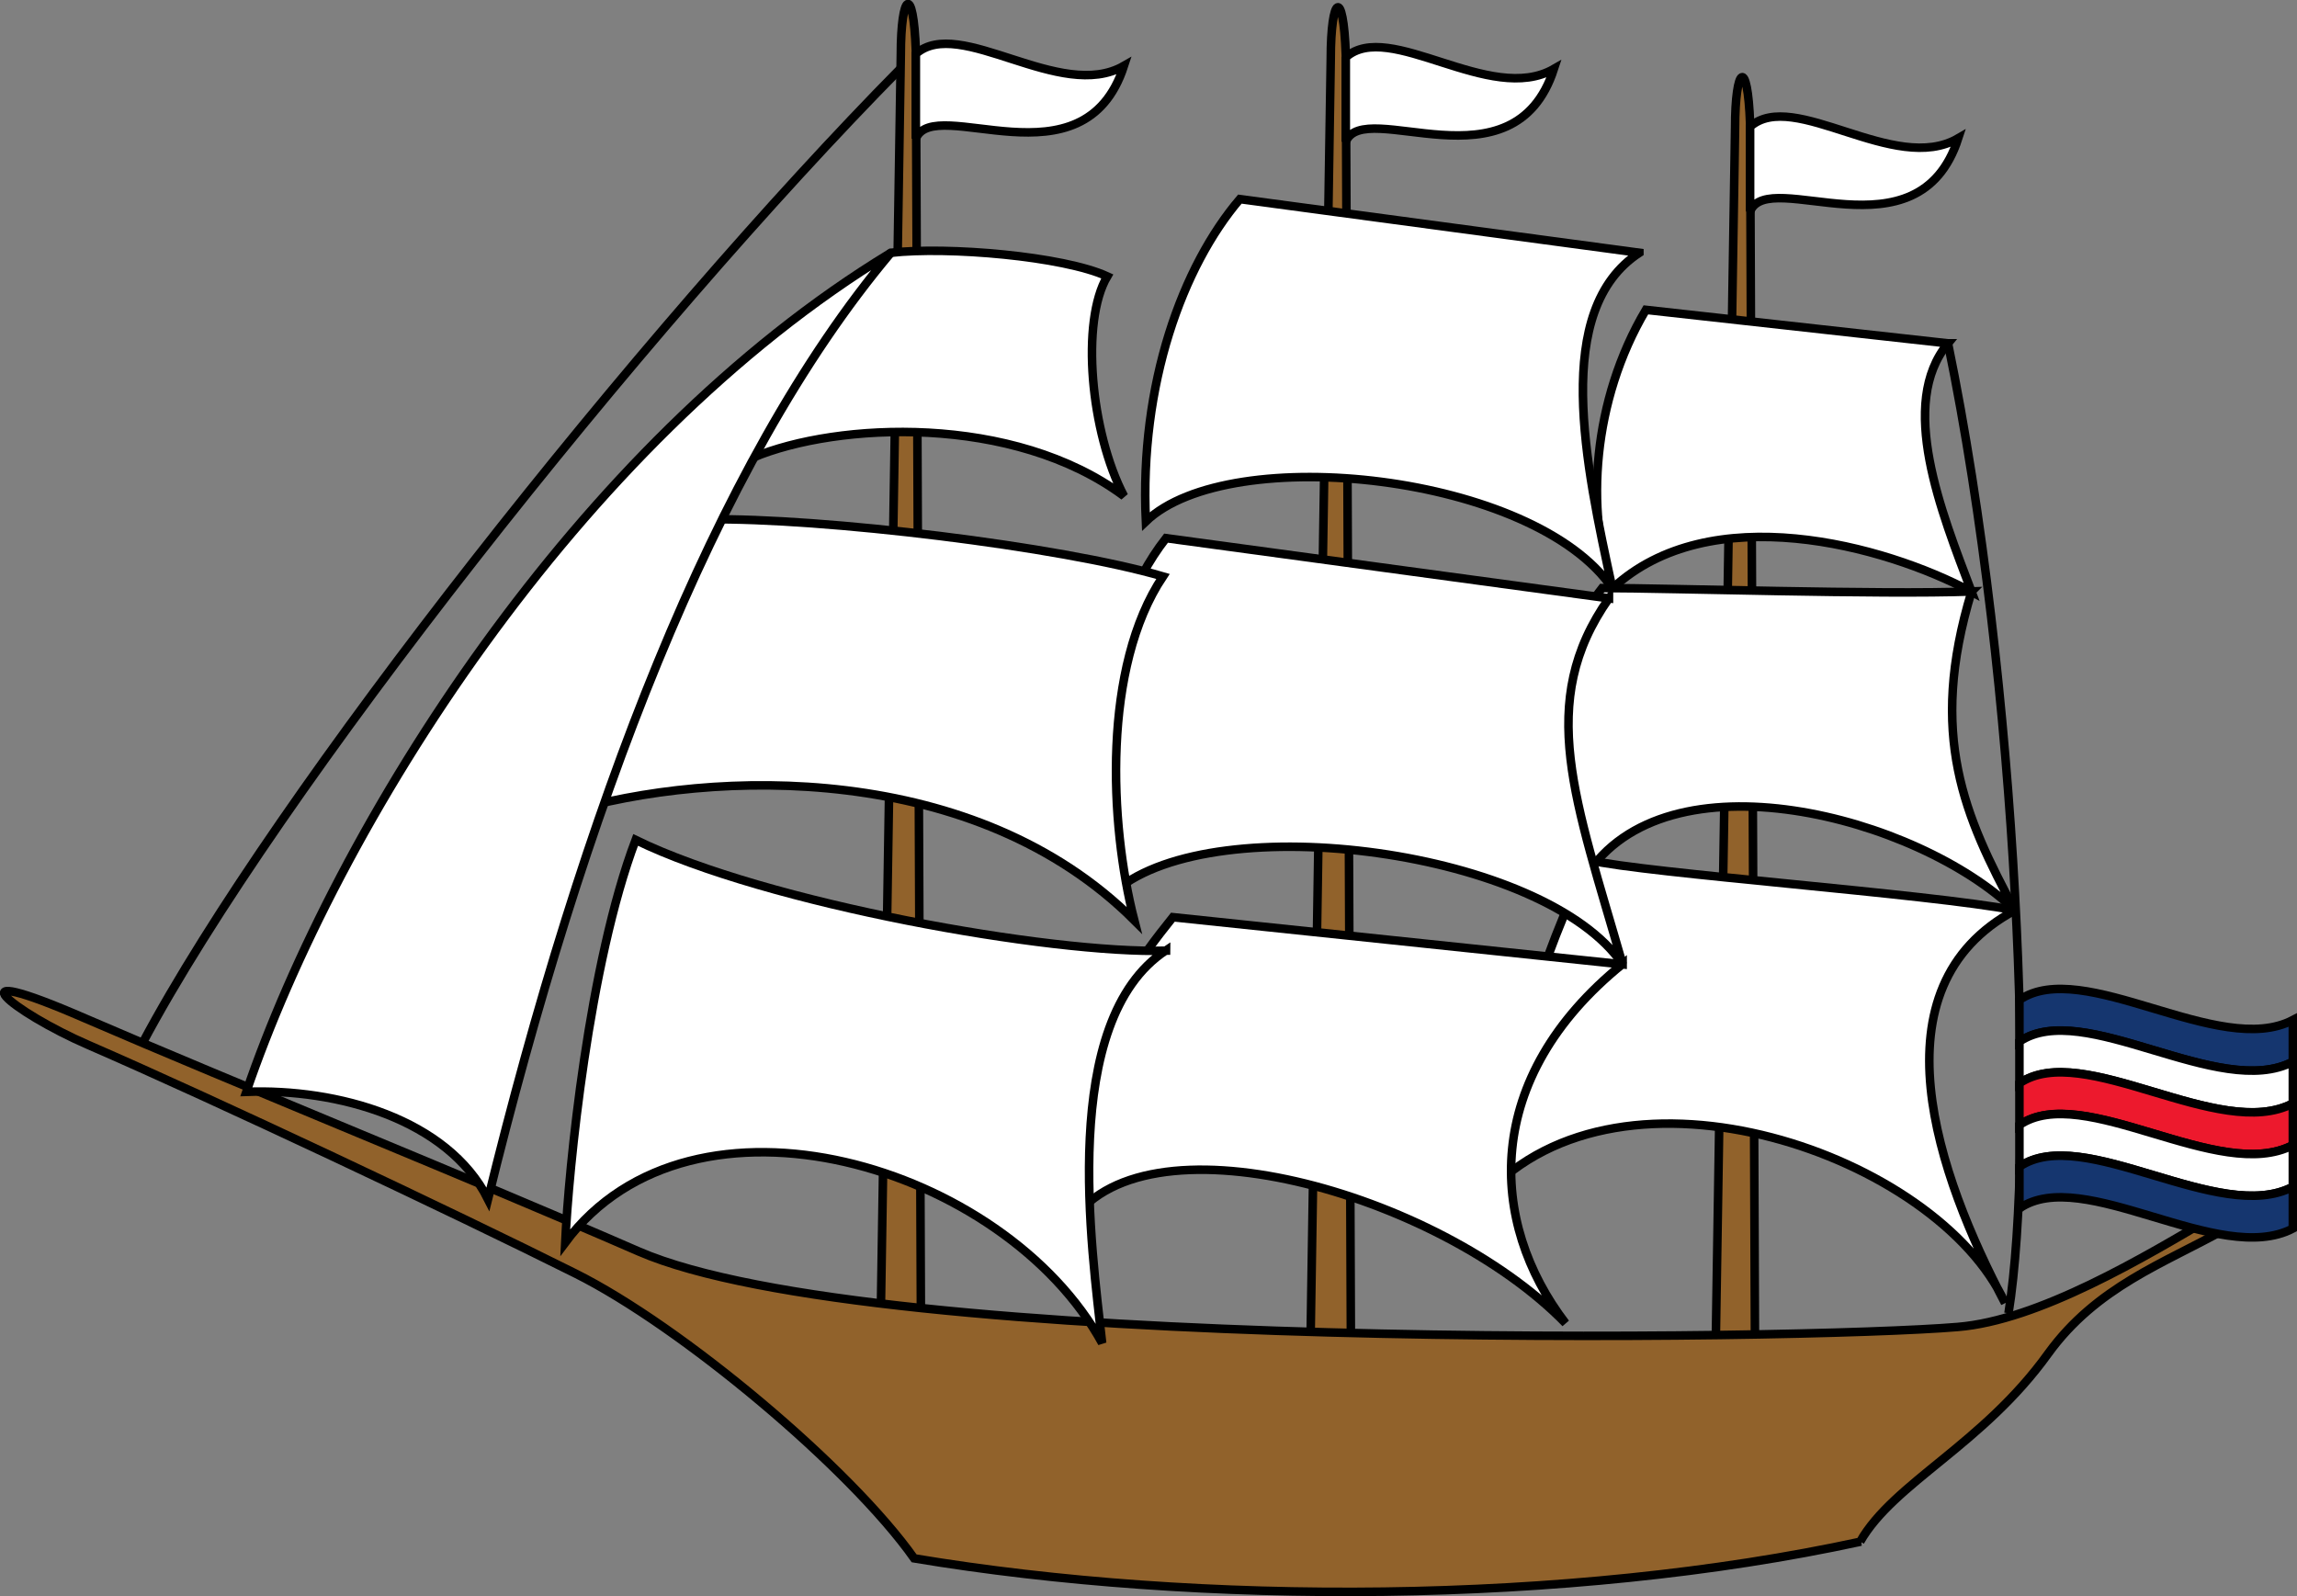
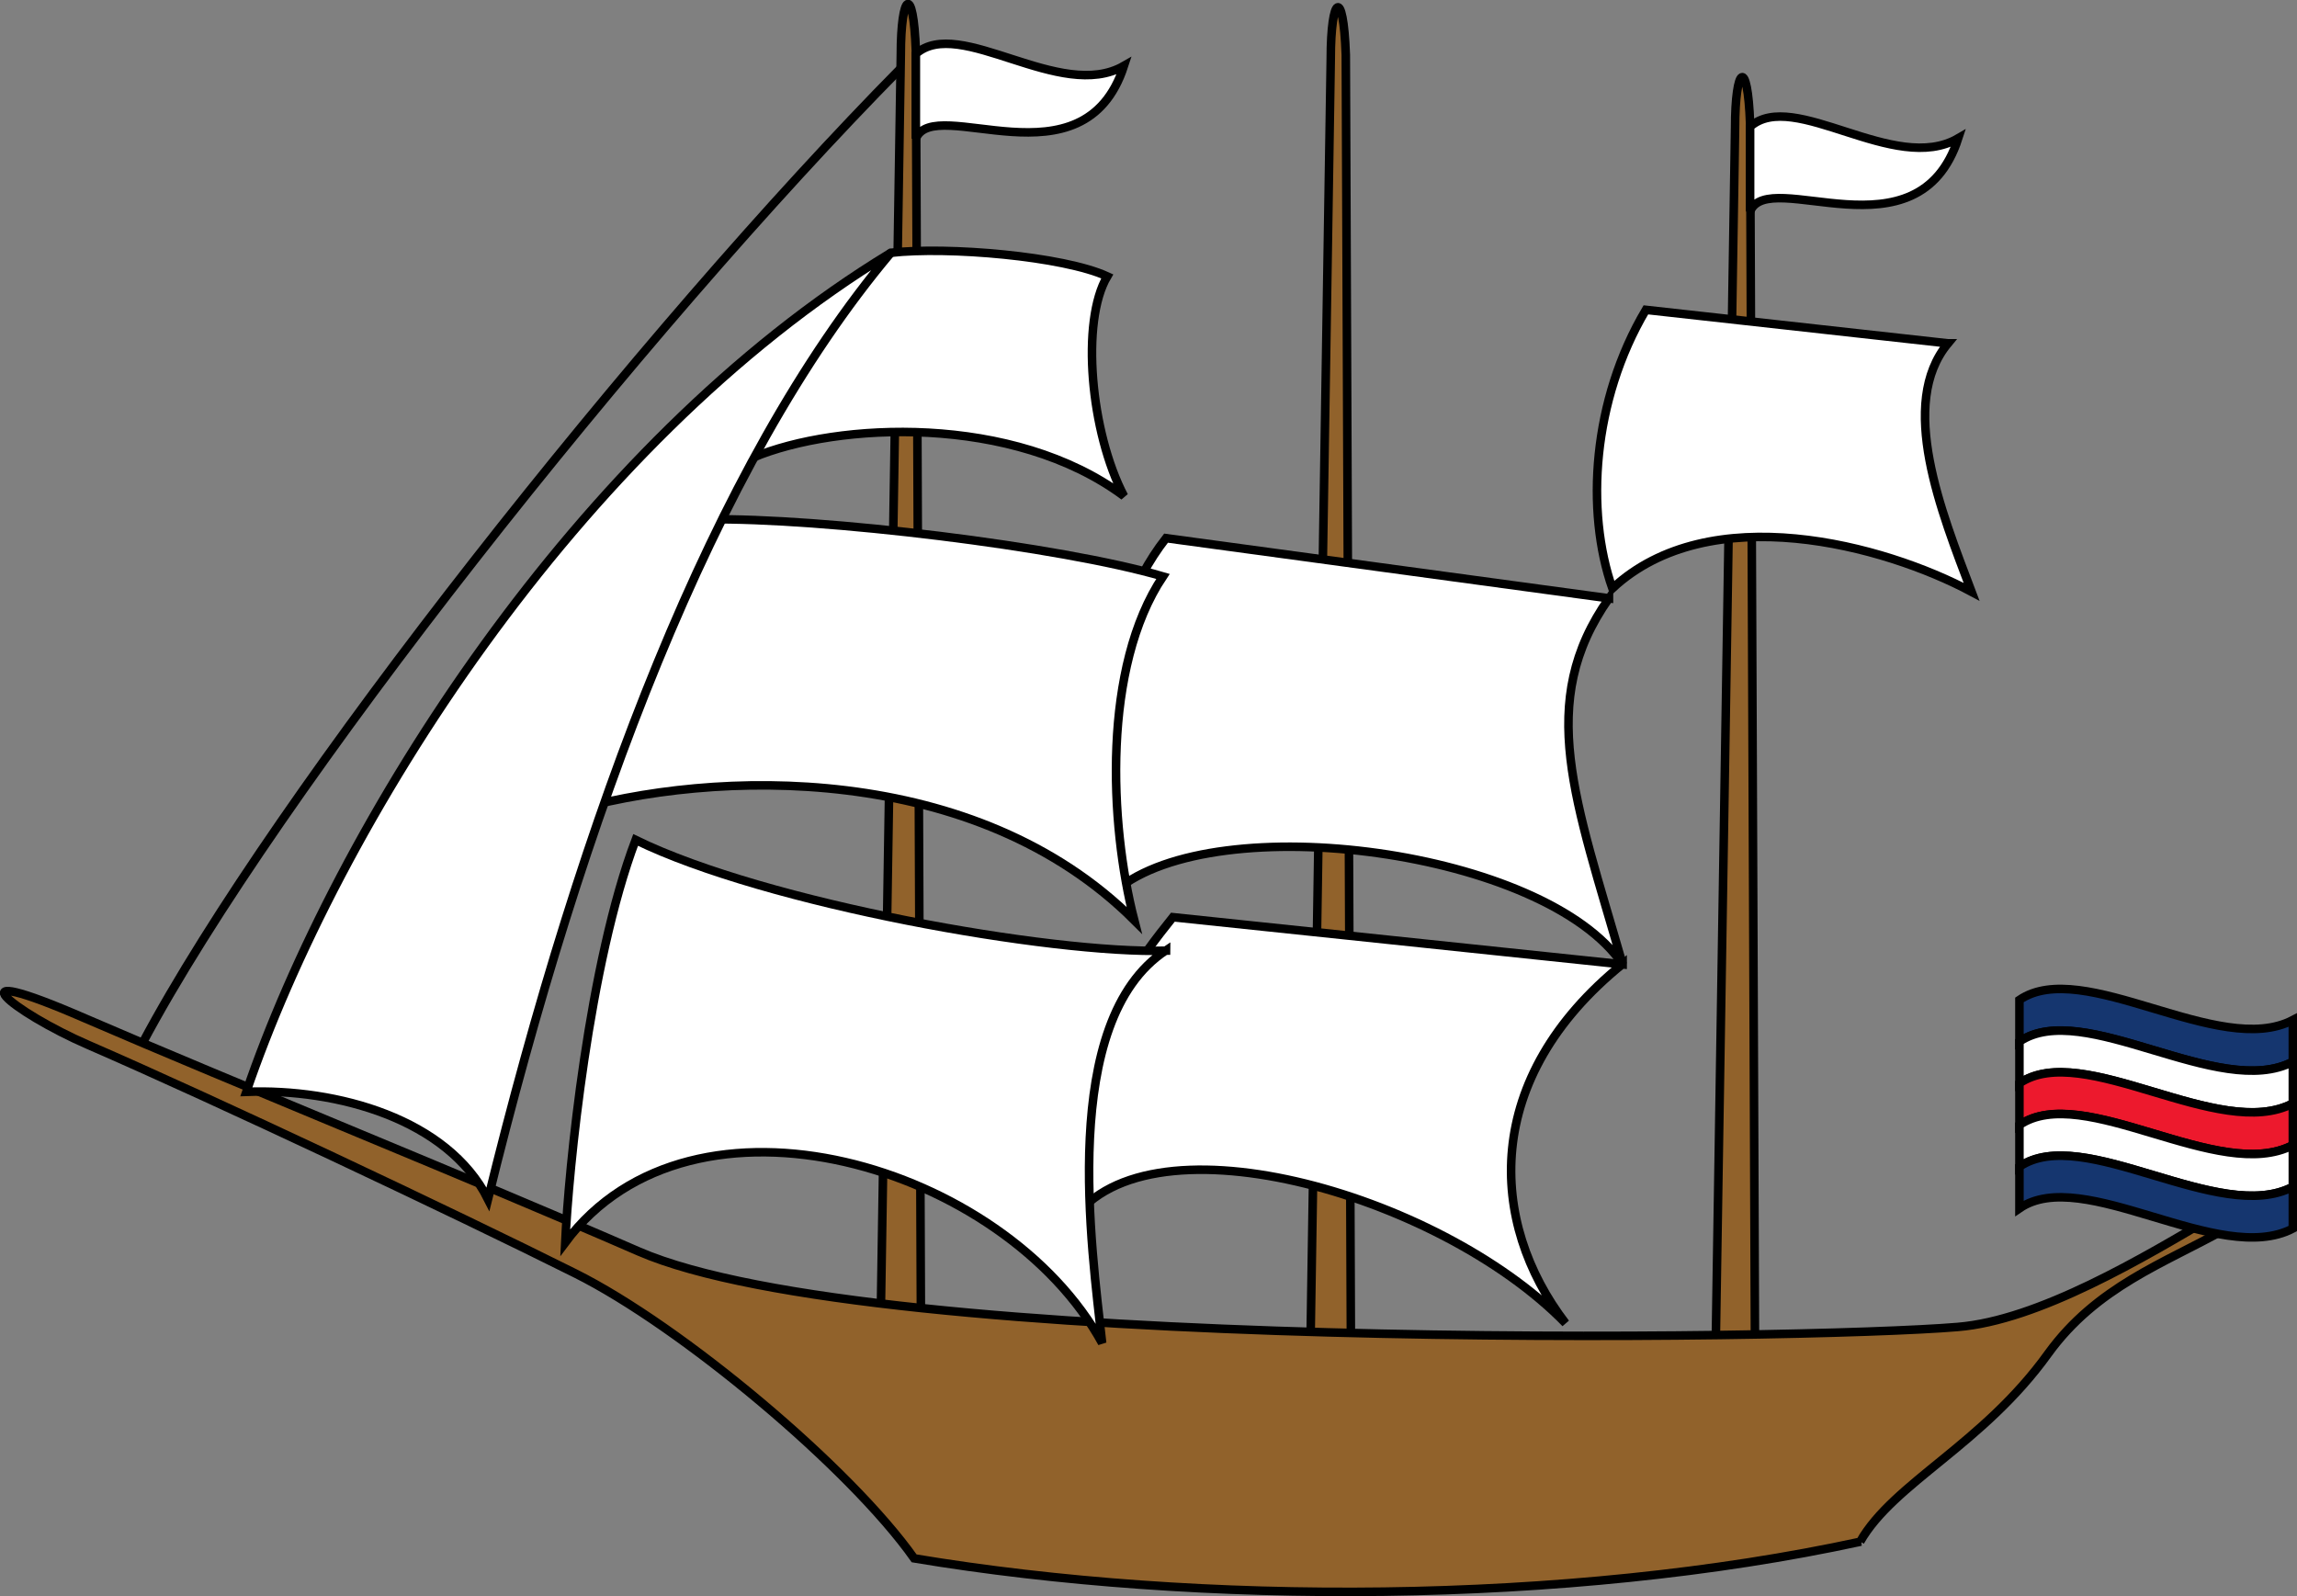
<svg xmlns="http://www.w3.org/2000/svg" xmlns:ns1="http://www.inkscape.org/namespaces/inkscape" xmlns:ns2="http://sodipodi.sourceforge.net/DTD/sodipodi-0.dtd" width="225.778mm" height="156.911mm" viewBox="0 0 800 555.985" id="svg6147" version="1.1" ns1:version="0.91 r13725" ns2:docname="SailingShip10.svg">
  <rect x="0" y="0" width="800" height="555.985" fill="#808080" stroke="none" />
  <defs id="defs6149" />
  <ns2:namedview id="base" pagecolor="#ffffff" bordercolor="#666666" borderopacity="1.0" ns1:pageopacity="0.0" ns1:pageshadow="2" ns1:zoom="1.2050694" ns1:cx="400.00002" ns1:cy="277.9923" ns1:document-units="px" ns1:current-layer="layer1" showgrid="false" fit-margin-top="0" fit-margin-left="0" fit-margin-right="0" fit-margin-bottom="0" ns1:window-width="1600" ns1:window-height="837" ns1:window-x="-8" ns1:window-y="-8" ns1:window-maximized="1" />
  <g ns1:label="Layer 1" ns1:groupmode="layer" id="layer1" transform="translate(61.343,-182.152)">
    <g transform="matrix(119.031,0,0,-119.031,-29981.479,47285.287)" id="g6121">
      <path ns1:connector-curvature="0" id="path5565" style="fill:#91622b;fill-opacity:1;fill-rule:nonzero;stroke:#000000;stroke-width:0.025;stroke-linecap:butt;stroke-linejoin:miter;stroke-miterlimit:4;stroke-dasharray:none;stroke-opacity:1" d="m 253.941,391.85 0.059,3.712 c 0,0.179 0.037,0.211 0.044,0.01 l 0.015,-3.761" />
      <path ns1:connector-curvature="0" id="path5567" style="fill:#ffffff;fill-opacity:1;fill-rule:nonzero;stroke:#000000;stroke-width:0.025;stroke-linecap:butt;stroke-linejoin:miter;stroke-miterlimit:4;stroke-dasharray:none;stroke-opacity:1" d="m 254.044,395.564 c 0.128,0.113 0.422,-0.143 0.609,-0.035 -0.118,-0.363 -0.555,-0.081 -0.609,-0.213 l 0,0.248 z" />
      <path ns1:connector-curvature="0" id="path5569" style="fill:#91622b;fill-opacity:1;fill-rule:nonzero;stroke:#000000;stroke-width:0.025;stroke-linecap:butt;stroke-linejoin:miter;stroke-miterlimit:4;stroke-dasharray:none;stroke-opacity:1" d="m 255.199,391.809 0.059,3.742 c 0,0.181 0.037,0.213 0.044,0.01 l 0.015,-3.791" />
-       <path ns1:connector-curvature="0" id="path5571" style="fill:#ffffff;fill-opacity:1;fill-rule:nonzero;stroke:#000000;stroke-width:0.025;stroke-linecap:butt;stroke-linejoin:miter;stroke-miterlimit:4;stroke-dasharray:none;stroke-opacity:1" d="m 255.302,395.554 c 0.127,0.113 0.422,-0.142 0.609,-0.034 -0.118,-0.363 -0.555,-0.081 -0.609,-0.213 l 0,0.248 z" />
      <path ns1:connector-curvature="0" id="path5573" style="fill:#91622b;fill-opacity:1;fill-rule:nonzero;stroke:#000000;stroke-width:0.025;stroke-linecap:butt;stroke-linejoin:miter;stroke-miterlimit:4;stroke-dasharray:none;stroke-opacity:1" d="m 256.382,391.636 0.059,3.712 c 0,0.179 0.037,0.211 0.044,0.01 l 0.015,-3.761" />
      <path ns1:connector-curvature="0" id="path5575" style="fill:#ffffff;fill-opacity:1;fill-rule:nonzero;stroke:#000000;stroke-width:0.025;stroke-linecap:butt;stroke-linejoin:miter;stroke-miterlimit:4;stroke-dasharray:none;stroke-opacity:1" d="m 256.485,395.351 c 0.128,0.113 0.422,-0.143 0.609,-0.034 -0.118,-0.363 -0.555,-0.081 -0.609,-0.214 l 0,0.248 z" />
      <path ns2:nodetypes="cccccccccccc" ns1:connector-curvature="0" id="path5577" style="fill:#91622b;fill-opacity:1;fill-rule:nonzero;stroke:#000000;stroke-width:0.025;stroke-linecap:butt;stroke-linejoin:miter;stroke-miterlimit:4;stroke-dasharray:none;stroke-opacity:1" d="m 256.809,391.211 c -0.857,-0.186 -1.937,-0.188 -2.77,-0.049 -0.187,0.265 -0.681,0.679 -0.992,0.834 -0.354,0.177 -1.051,0.506 -1.424,0.668 -0.222,0.096 -0.417,0.255 -0.01,0.078 0.442,-0.191 1.143,-0.474 1.62,-0.682 0.688,-0.299 3.408,-0.259 3.859,-0.221 0.236,0.019 0.543,0.201 0.766,0.334 0.171,0.103 0.177,0.041 0.015,-0.049 -0.177,-0.099 -0.374,-0.167 -0.516,-0.363 -0.191,-0.266 -0.452,-0.378 -0.55,-0.55 z" />
      <path ns1:connector-curvature="0" id="path5579" style="fill:#ffffff;fill-opacity:1;fill-rule:nonzero;stroke:#000000;stroke-width:0.025;stroke-linecap:butt;stroke-linejoin:miter;stroke-miterlimit:4;stroke-dasharray:none;stroke-opacity:1" d="m 257.064,394.717 -0.884,0.098 c -0.157,-0.265 -0.177,-0.589 -0.098,-0.815 0.285,0.265 0.795,0.127 1.051,-0.01 -0.089,0.235 -0.216,0.55 -0.069,0.727 z" />
-       <path ns1:connector-curvature="0" id="path5581" style="fill:#ffffff;fill-opacity:1;fill-rule:nonzero;stroke:#000000;stroke-width:0.025;stroke-linecap:butt;stroke-linejoin:miter;stroke-miterlimit:4;stroke-dasharray:none;stroke-opacity:1" d="m 257.133,393.991 c -0.266,-0.01 -0.884,0.01 -1.081,0.01 -0.216,-0.275 -0.098,-0.688 -0.049,-0.845 0.235,0.373 0.972,0.177 1.257,-0.098 -0.147,0.275 -0.255,0.511 -0.127,0.933 z" />
-       <path ns1:connector-curvature="0" id="path5583" style="fill:#ffffff;fill-opacity:1;fill-rule:nonzero;stroke:#000000;stroke-width:0.025;stroke-linecap:butt;stroke-linejoin:miter;stroke-miterlimit:4;stroke-dasharray:none;stroke-opacity:1" d="m 257.261,393.058 c -0.255,0.049 -1.08,0.108 -1.247,0.147 -0.138,-0.275 -0.246,-0.638 -0.305,-0.982 0.403,0.442 1.326,0.118 1.522,-0.314 -0.197,0.373 -0.393,0.923 0.029,1.149 z" />
-       <path ns1:connector-curvature="0" id="path5585" style="fill:#ffffff;fill-opacity:1;fill-rule:nonzero;stroke:#000000;stroke-width:0.025;stroke-linecap:butt;stroke-linejoin:miter;stroke-miterlimit:4;stroke-dasharray:none;stroke-opacity:1" d="m 256.161,394.982 -1.169,0.157 c -0.167,-0.196 -0.294,-0.54 -0.275,-0.943 0.246,0.236 1.139,0.138 1.365,-0.196 -0.079,0.363 -0.177,0.815 0.079,0.982 z" />
      <path ns1:connector-curvature="0" id="path5587" style="fill:#ffffff;fill-opacity:1;fill-rule:nonzero;stroke:#000000;stroke-width:0.025;stroke-linecap:butt;stroke-linejoin:miter;stroke-miterlimit:4;stroke-dasharray:none;stroke-opacity:1" d="m 256.072,393.971 -1.296,0.176 c -0.207,-0.265 -0.197,-0.638 -0.147,-1.031 0.294,0.246 1.257,0.118 1.483,-0.216 -0.138,0.481 -0.255,0.766 -0.04,1.071 z" />
      <path ns1:connector-curvature="0" id="path5589" style="fill:#ffffff;fill-opacity:1;fill-rule:nonzero;stroke:#000000;stroke-width:0.025;stroke-linecap:butt;stroke-linejoin:miter;stroke-miterlimit:4;stroke-dasharray:none;stroke-opacity:1" d="m 256.112,392.9 -1.316,0.138 c -0.206,-0.255 -0.344,-0.521 -0.304,-0.903 0.206,0.344 1.08,0.098 1.453,-0.285 -0.226,0.295 -0.246,0.717 0.167,1.051 z" />
      <path ns1:connector-curvature="0" id="path5591" style="fill:#ffffff;fill-opacity:1;fill-rule:nonzero;stroke:#000000;stroke-width:0.025;stroke-linecap:butt;stroke-linejoin:miter;stroke-miterlimit:4;stroke-dasharray:none;stroke-opacity:1" d="m 253.971,394.982 c -0.147,-0.113 -0.369,-0.496 -0.403,-0.599 0.246,0.103 0.761,0.128 1.085,-0.113 -0.098,0.187 -0.127,0.511 -0.049,0.643 -0.128,0.059 -0.467,0.088 -0.633,0.069 z" />
      <path ns1:connector-curvature="0" id="path5593" style="fill:#ffffff;fill-opacity:1;fill-rule:nonzero;stroke:#000000;stroke-width:0.025;stroke-linecap:butt;stroke-linejoin:miter;stroke-miterlimit:4;stroke-dasharray:none;stroke-opacity:1" d="m 253.431,394.202 c 0.339,0.005 1.036,-0.079 1.336,-0.167 -0.177,-0.265 -0.157,-0.722 -0.084,-1.006 -0.462,0.461 -1.223,0.447 -1.669,0.314 0.084,0.207 0.29,0.634 0.417,0.859 z" />
      <path ns1:connector-curvature="0" id="path5595" style="fill:#ffffff;fill-opacity:1;fill-rule:nonzero;stroke:#000000;stroke-width:0.025;stroke-linecap:butt;stroke-linejoin:miter;stroke-miterlimit:4;stroke-dasharray:none;stroke-opacity:1" d="m 254.776,392.94 c -0.334,-0.01 -1.169,0.137 -1.552,0.324 -0.137,-0.363 -0.196,-0.962 -0.206,-1.178 0.373,0.501 1.286,0.226 1.571,-0.294 -0.03,0.275 -0.128,0.942 0.187,1.149 z" />
      <path ns1:connector-curvature="0" id="path5597" style="fill:#ffffff;fill-opacity:1;fill-rule:nonzero;stroke:#000000;stroke-width:0.025;stroke-linecap:butt;stroke-linejoin:miter;stroke-miterlimit:4;stroke-dasharray:none;stroke-opacity:1" d="m 253.971,394.982 c -0.923,-0.56 -1.621,-1.679 -1.886,-2.455 0.265,0.01 0.589,-0.079 0.707,-0.314 0.275,1.119 0.658,2.15 1.179,2.769 z" />
      <path ns1:connector-curvature="0" id="path5599" style="fill:none;stroke:#000000;stroke-width:0.025;stroke-linecap:butt;stroke-linejoin:miter;stroke-miterlimit:4;stroke-dasharray:none;stroke-opacity:1" d="m 254,395.522 c -0.756,-0.766 -1.827,-2.116 -2.219,-2.853" />
-       <path ns1:connector-curvature="0" id="path5601" style="fill:none;stroke:#000000;stroke-width:0.025;stroke-linecap:butt;stroke-linejoin:miter;stroke-miterlimit:4;stroke-dasharray:none;stroke-opacity:1" d="m 257.064,394.717 c 0.206,-1.001 0.257,-2.344 0.177,-2.838" />
      <path ns1:connector-curvature="0" id="path5603" style="fill:#15366f;fill-opacity:1;fill-rule:nonzero;stroke:#000000;stroke-width:0.025;stroke-linecap:butt;stroke-linejoin:miter;stroke-miterlimit:4;stroke-dasharray:none;stroke-opacity:1" d="m 258.073,392.615 c -0.216,-0.113 -0.614,0.187 -0.8,0.059 l 0,0.122 c 0.187,0.127 0.584,-0.172 0.8,-0.059 l 0,-0.122 z" />
      <path ns1:connector-curvature="0" id="path5605" style="fill:#ffffff;fill-opacity:1;fill-rule:nonzero;stroke:#000000;stroke-width:0.025;stroke-linecap:butt;stroke-linejoin:miter;stroke-miterlimit:4;stroke-dasharray:none;stroke-opacity:1" d="m 258.073,392.493 c -0.216,-0.113 -0.614,0.187 -0.8,0.059 l 0,0.122 c 0.187,0.127 0.584,-0.172 0.8,-0.059 l 0,-0.122 z" />
      <path ns1:connector-curvature="0" id="path5607" style="fill:#ed192d;fill-opacity:1;fill-rule:nonzero;stroke:#000000;stroke-width:0.025;stroke-linecap:butt;stroke-linejoin:miter;stroke-miterlimit:4;stroke-dasharray:none;stroke-opacity:1" d="m 258.073,392.371 c -0.216,-0.113 -0.614,0.187 -0.8,0.059 l 0,0.122 c 0.187,0.127 0.584,-0.172 0.8,-0.059 l 0,-0.122 z" />
      <path ns1:connector-curvature="0" id="path5609" style="fill:#ffffff;fill-opacity:1;fill-rule:nonzero;stroke:#000000;stroke-width:0.025;stroke-linecap:butt;stroke-linejoin:miter;stroke-miterlimit:4;stroke-dasharray:none;stroke-opacity:1" d="m 258.073,392.249 c -0.216,-0.113 -0.614,0.187 -0.8,0.059 l 0,0.122 c 0.187,0.127 0.584,-0.172 0.8,-0.059 l 0,-0.122 z" />
      <path ns1:connector-curvature="0" id="path5611" style="fill:#15366f;fill-opacity:1;fill-rule:nonzero;stroke:#000000;stroke-width:0.025;stroke-linecap:butt;stroke-linejoin:miter;stroke-miterlimit:4;stroke-dasharray:none;stroke-opacity:1" d="m 258.073,392.127 c -0.216,-0.113 -0.614,0.187 -0.8,0.059 l 0,0.122 c 0.187,0.127 0.584,-0.172 0.8,-0.059 l 0,-0.122 z" />
    </g>
  </g>
</svg>